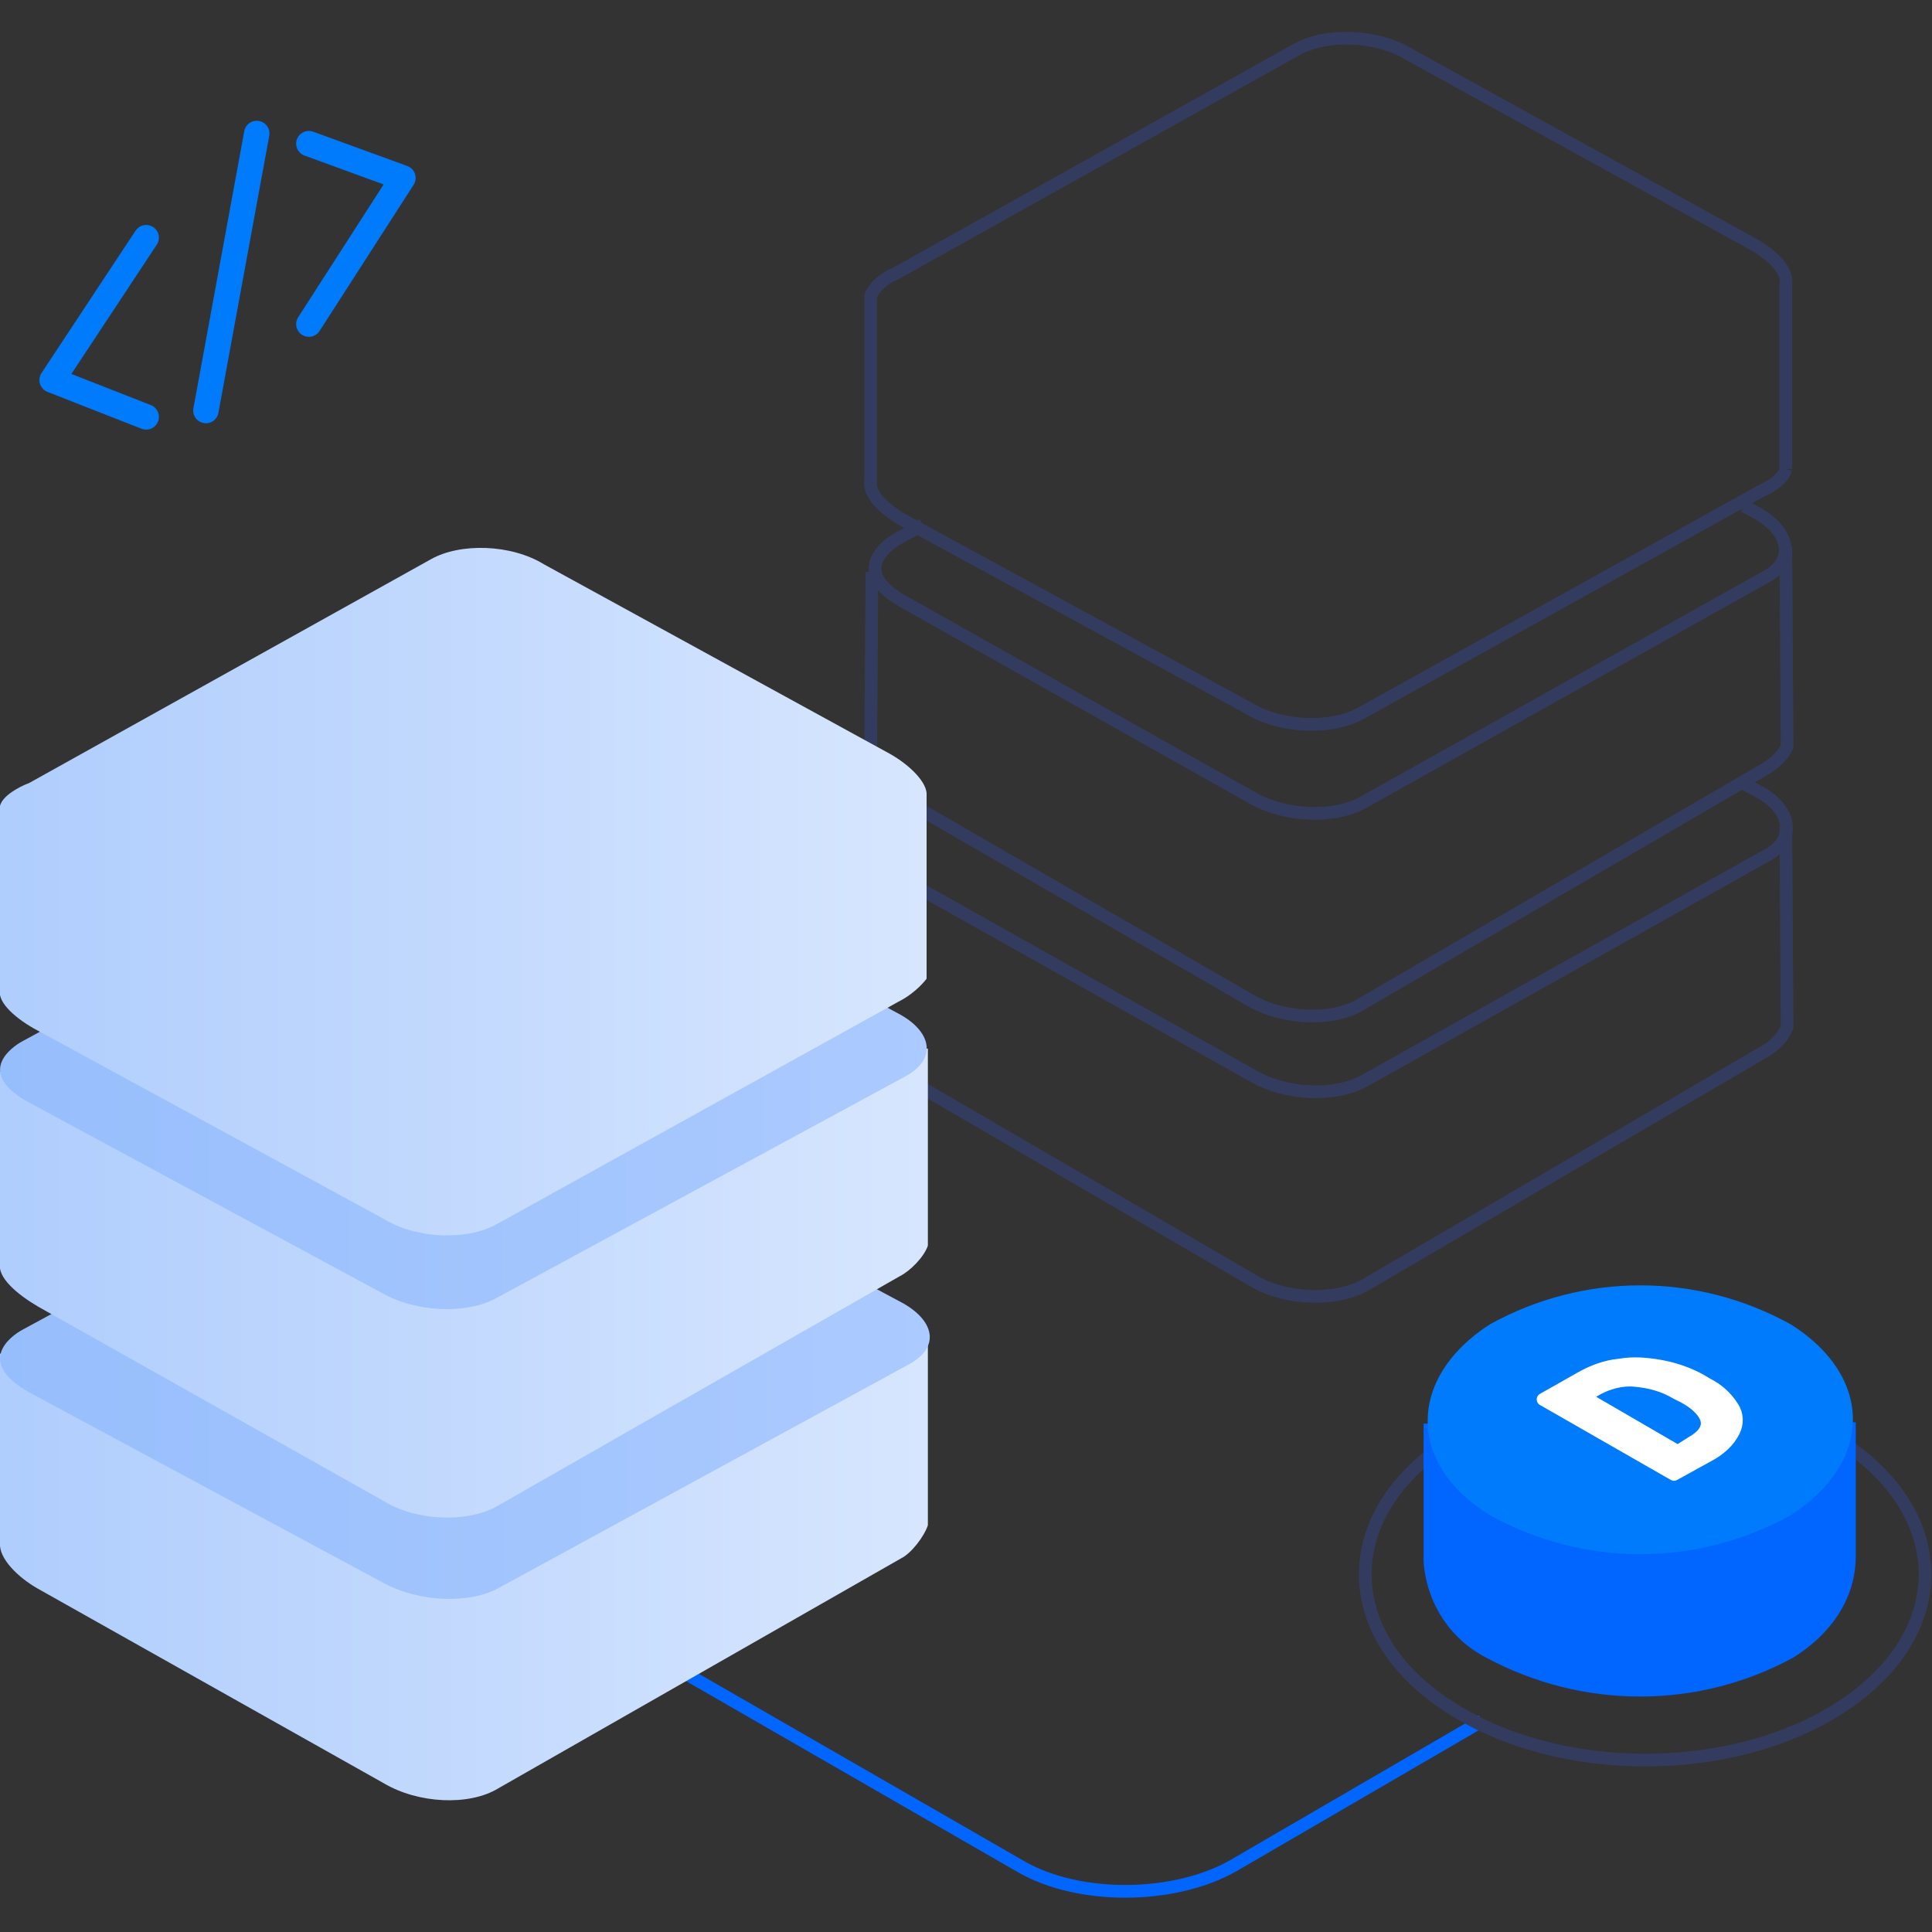
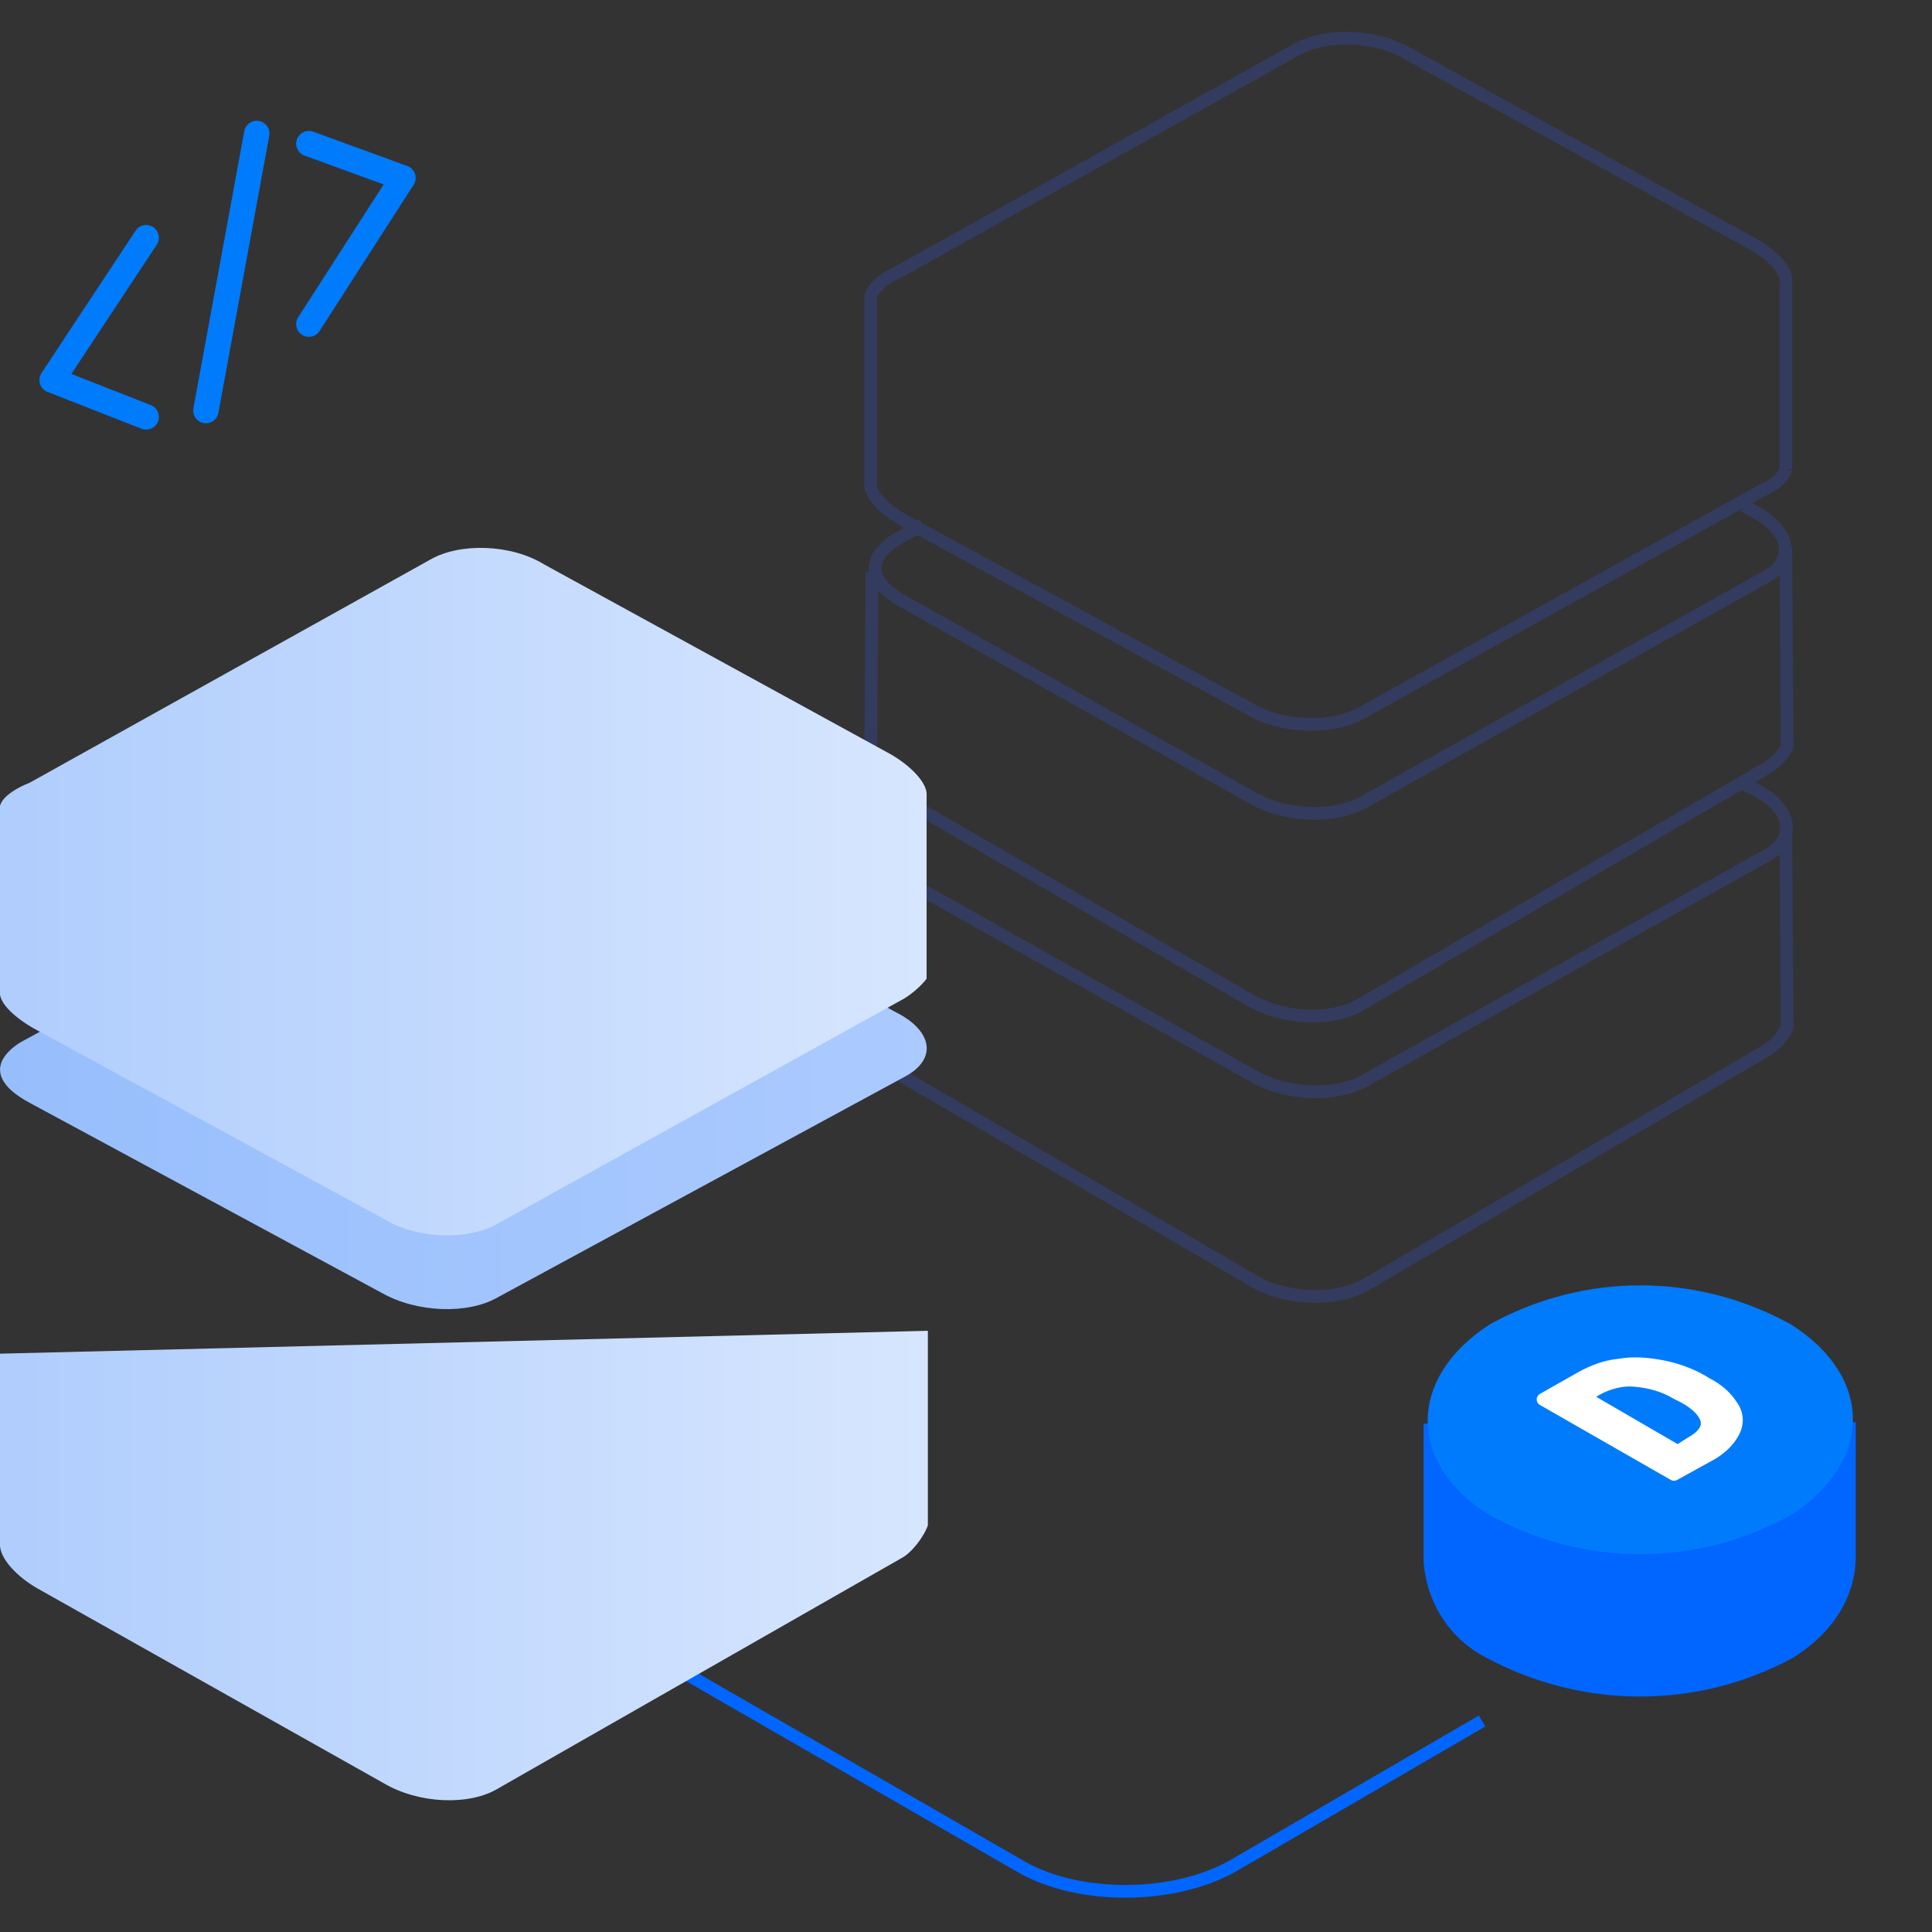
<svg xmlns="http://www.w3.org/2000/svg" version="1.1" id="Warstwa_1" x="0" y="0" viewBox="0 0 152 152" xml:space="preserve">
  <rect x="0" y="0" width="152" height="152" fill="#333333" stroke="none" />
  <style>.st2{fill:none;stroke:#333c5e}</style>
  <path id="Kształt_1_kopia_1_" d="M116.6 135.4L97 146.8c-4.6 2.6-12 2.7-16.6.1l-42.2-24.3" fill="none" stroke="#06f" />
  <path id="Kształt_4_kopia" d="M24.3 11.3l7.4 2.7-7.4 11.5m-12.8-6.8L4.1 29.9l7.4 2.9m4.7-.5l4-21.8" fill="none" stroke="#007bfc" stroke-width="2" stroke-linecap="round" stroke-linejoin="round" />
  <path id="Prostokąt_zaokrąglony_1402_kopia_3-2" class="st2" d="M140.5 65l.1 15.8s-.4 1.2-1.9 2l-31.3 18.3c-2.3 1.3-6.3 1.2-8.9-.4L71.7 85.1c-1.6-.9-2.3-2.2-2.2-3.3V67" />
  <path id="Prostokąt_zaokrąglony_1402_kopia_4-2" class="st2" d="M137.1 61.6l1.3.7c2.6 1.4 2.9 3.8.6 5L107.4 85c-2.3 1.3-6.2 1.2-8.9-.4L71.6 69.5c-4.8-2.6-.8-4.9-.6-5" />
  <path id="Prostokąt_zaokrąglony_1402_kopia_3-2-2" class="st2" d="M140.5 43l.1 15.7s-.3 1-1.9 1.9L107.1 79c-2.3 1.4-6.3 1.2-8.9-.4L71.2 63c-1.6-.9-2.9-2.2-2.7-3.4l.1-14.6" />
  <path id="Prostokąt_zaokrąglony_1402_kopia_4-2-2" class="st2" d="M137.2 39.8l1.1.6c2.6 1.5 2.9 3.8.6 5l-31.6 17.7c-2.3 1.3-6.2 1.2-8.9-.4L71.2 47.4c-4.8-2.6-.8-4.9-.6-5l2-1.1" />
  <path id="Prostokąt_zaokrąglony_1402_kopia_16-2" class="st2" d="M140.5 36.9c-.2.8-1.2 1.4-1.9 1.7l-31.5 17.5c-2.3 1.3-6.3 1.2-8.9-.4L71.2 41c-1.6-.9-2.9-2.1-2.7-3.2V23.3c.3-.8 1.2-1.5 2-1.8L102 3.9c2.3-1.3 6.3-1.2 8.9.4l27 14.9c1.6.9 2.8 2.1 2.6 3.2v14.5z" />
  <linearGradient id="Prostokąt_zaokrąglony_1402_kopia_3-2-3_1_" gradientUnits="userSpaceOnUse" x1="-.005" y1="739.207" x2="73" y2="739.207" gradientTransform="translate(0 -616.04)">
    <stop offset="0" stop-color="#afcdfd" />
    <stop offset="1" stop-color="#d7e6fe" />
  </linearGradient>
  <path id="Prostokąt_zaokrąglony_1402_kopia_3-2-3" d="M73 120c-.3.9-1.3 2.2-2.1 2.6l-31.7 18.1c-2.3 1.4-6.3 1.2-9-.4L3 125c-1.6-.9-3.1-2.4-3-3.6v-14.9l73-1.8V120z" fill-rule="evenodd" clip-rule="evenodd" fill="url(#Prostokąt_zaokrąglony_1402_kopia_3-2-3_1_)" />
  <linearGradient id="Prostokąt_zaokrąglony_1402_kopia_4-2-3_1_" gradientUnits="userSpaceOnUse" x1="0" y1="722.099" x2="73.049" y2="722.099" gradientTransform="translate(0 -616.04)">
    <stop offset="0" stop-color="#97befc" />
    <stop offset="1" stop-color="#abcaff" />
  </linearGradient>
-   <path id="Prostokąt_zaokrąglony_1402_kopia_4-2-3" d="M1.8 104.6l32.1-17.4c2.3-1.3 6.3-1.2 9.2.4l27.7 14.8c2.7 1.4 3.3 3.6.6 5l-32.1 17.5c-2.3 1.3-6.3 1.2-9.2-.4L2.4 109.6c-4.9-2.7-.8-4.9-.6-5z" fill-rule="evenodd" clip-rule="evenodd" fill="url(#Prostokąt_zaokrąglony_1402_kopia_4-2-3_1_)" />
  <linearGradient id="Prostokąt_zaokrąglony_1402_kopia_3-2-4_1_" gradientUnits="userSpaceOnUse" x1="-.018" y1="716.987" x2="73" y2="716.987" gradientTransform="translate(0 -616.04)">
    <stop offset="0" stop-color="#afcdfd" />
    <stop offset="1" stop-color="#d7e6fe" />
  </linearGradient>
-   <path id="Prostokąt_zaokrąglony_1402_kopia_3-2-4" d="M73 98c-.3.9-1.4 2-2.2 2.4l-31.7 18.1c-2.3 1.3-6.3 1.2-8.9-.4L3 102.8c-1.7-1-3.2-2.3-3-3.4V84.3l73-1.8V98z" fill-rule="evenodd" clip-rule="evenodd" fill="url(#Prostokąt_zaokrąglony_1402_kopia_3-2-4_1_)" />
  <linearGradient id="Prostokąt_zaokrąglony_1402_kopia_4-2-4_1_" gradientUnits="userSpaceOnUse" x1="0" y1="699.338" x2="72.917" y2="699.338" gradientTransform="translate(0 -616.04)">
    <stop offset="0" stop-color="#97befc" />
    <stop offset="1" stop-color="#abcaff" />
  </linearGradient>
  <path id="Prostokąt_zaokrąglony_1402_kopia_4-2-4" d="M1.8 81.9l32.1-17.4c2.3-1.3 6.3-1.2 9.1.4l27.6 14.8c2.7 1.4 3.2 3.6.6 5l-32.1 17.4c-2.3 1.3-6.3 1.2-9.1-.4L2.4 86.8c-4.9-2.6-.8-4.8-.6-4.9z" fill-rule="evenodd" clip-rule="evenodd" fill="url(#Prostokąt_zaokrąglony_1402_kopia_4-2-4_1_)" />
  <linearGradient id="Prostokąt_zaokrąglony_1402_kopia_16-2-2_1_" gradientUnits="userSpaceOnUse" x1="-.018" y1="686.19" x2="73.005" y2="686.19" gradientTransform="translate(0 -616.04)">
    <stop offset="0" stop-color="#afcdfd" />
    <stop offset="1" stop-color="#d7e6fe" />
  </linearGradient>
  <path id="Prostokąt_zaokrąglony_1402_kopia_16-2-2" d="M72.9 77s-.8 1.1-2.2 1.8L39.1 96.3c-2.3 1.3-6.3 1.2-8.9-.4L3 81.1c-1.7-.9-3.2-2.2-3-3.2V63.4c.2-.8 1.5-1.5 2.3-1.8L33.9 44c2.3-1.3 6.3-1.2 8.9.4L70 59.3c1.6.9 3 2.3 2.9 3.3V77z" fill-rule="evenodd" clip-rule="evenodd" fill="url(#Prostokąt_zaokrąglony_1402_kopia_16-2-2_1_)" />
-   <path id="Elipsa_1386" d="M113.9 113.5c8.6-5.7 22.5-5.7 31.1 0 8.6 5.7 8.6 15 0 20.7-8.6 5.7-22.5 5.7-31.1 0-8.6-5.6-8.7-15 0-20.7z" fill="none" stroke="#333c5e" stroke-linecap="round" stroke-linejoin="round" />
+   <path id="Elipsa_1386" d="M113.9 113.5z" fill="none" stroke="#333c5e" stroke-linecap="round" stroke-linejoin="round" />
  <path id="Prostokąt_1389" d="M141.1 130.4c-7.5 4.1-16.6 4.1-24.2 0-2.9-1.5-4.7-4.4-4.9-7.6V112l34-.1v10.6c0 2.7-1.4 5.7-4.9 7.9z" fill-rule="evenodd" clip-rule="evenodd" fill="#06f" />
  <path id="Elipsa_1386_kopia_2" d="M117.2 104.2c7.4-4.1 16.3-4.1 23.7 0 6.5 4.1 6.5 10.8 0 15-7.4 4.1-16.3 4.1-23.7 0-6.5-4-6.5-10.8 0-15z" fill-rule="evenodd" clip-rule="evenodd" fill="#007bfc" />
  <path id="Kształt_8_kopia" d="M131.7 116l-10.3-5.9 3-1.7c.9-.5 1.9-.9 3-1 1.1-.2 2.2-.1 3.3.1s2.2.6 3.1 1.1l.5.3c.8.4 1.5 1 2 1.8.4.6.4 1.3.1 1.9-.4.8-1.1 1.4-1.8 1.8l-2.9 1.6zm-7.1-6.1l7.4 4.3 1.1-.7c.9-.5 1.3-1.1 1.2-1.7s-.7-1.3-1.8-1.9l-.6-.3c-1-.6-2.1-.9-3.3-1-1-.1-2.1.2-3 .7l-1 .6z" fill-rule="evenodd" clip-rule="evenodd" fill="#fff" stroke="#fff" stroke-linecap="round" stroke-linejoin="round" />
</svg>